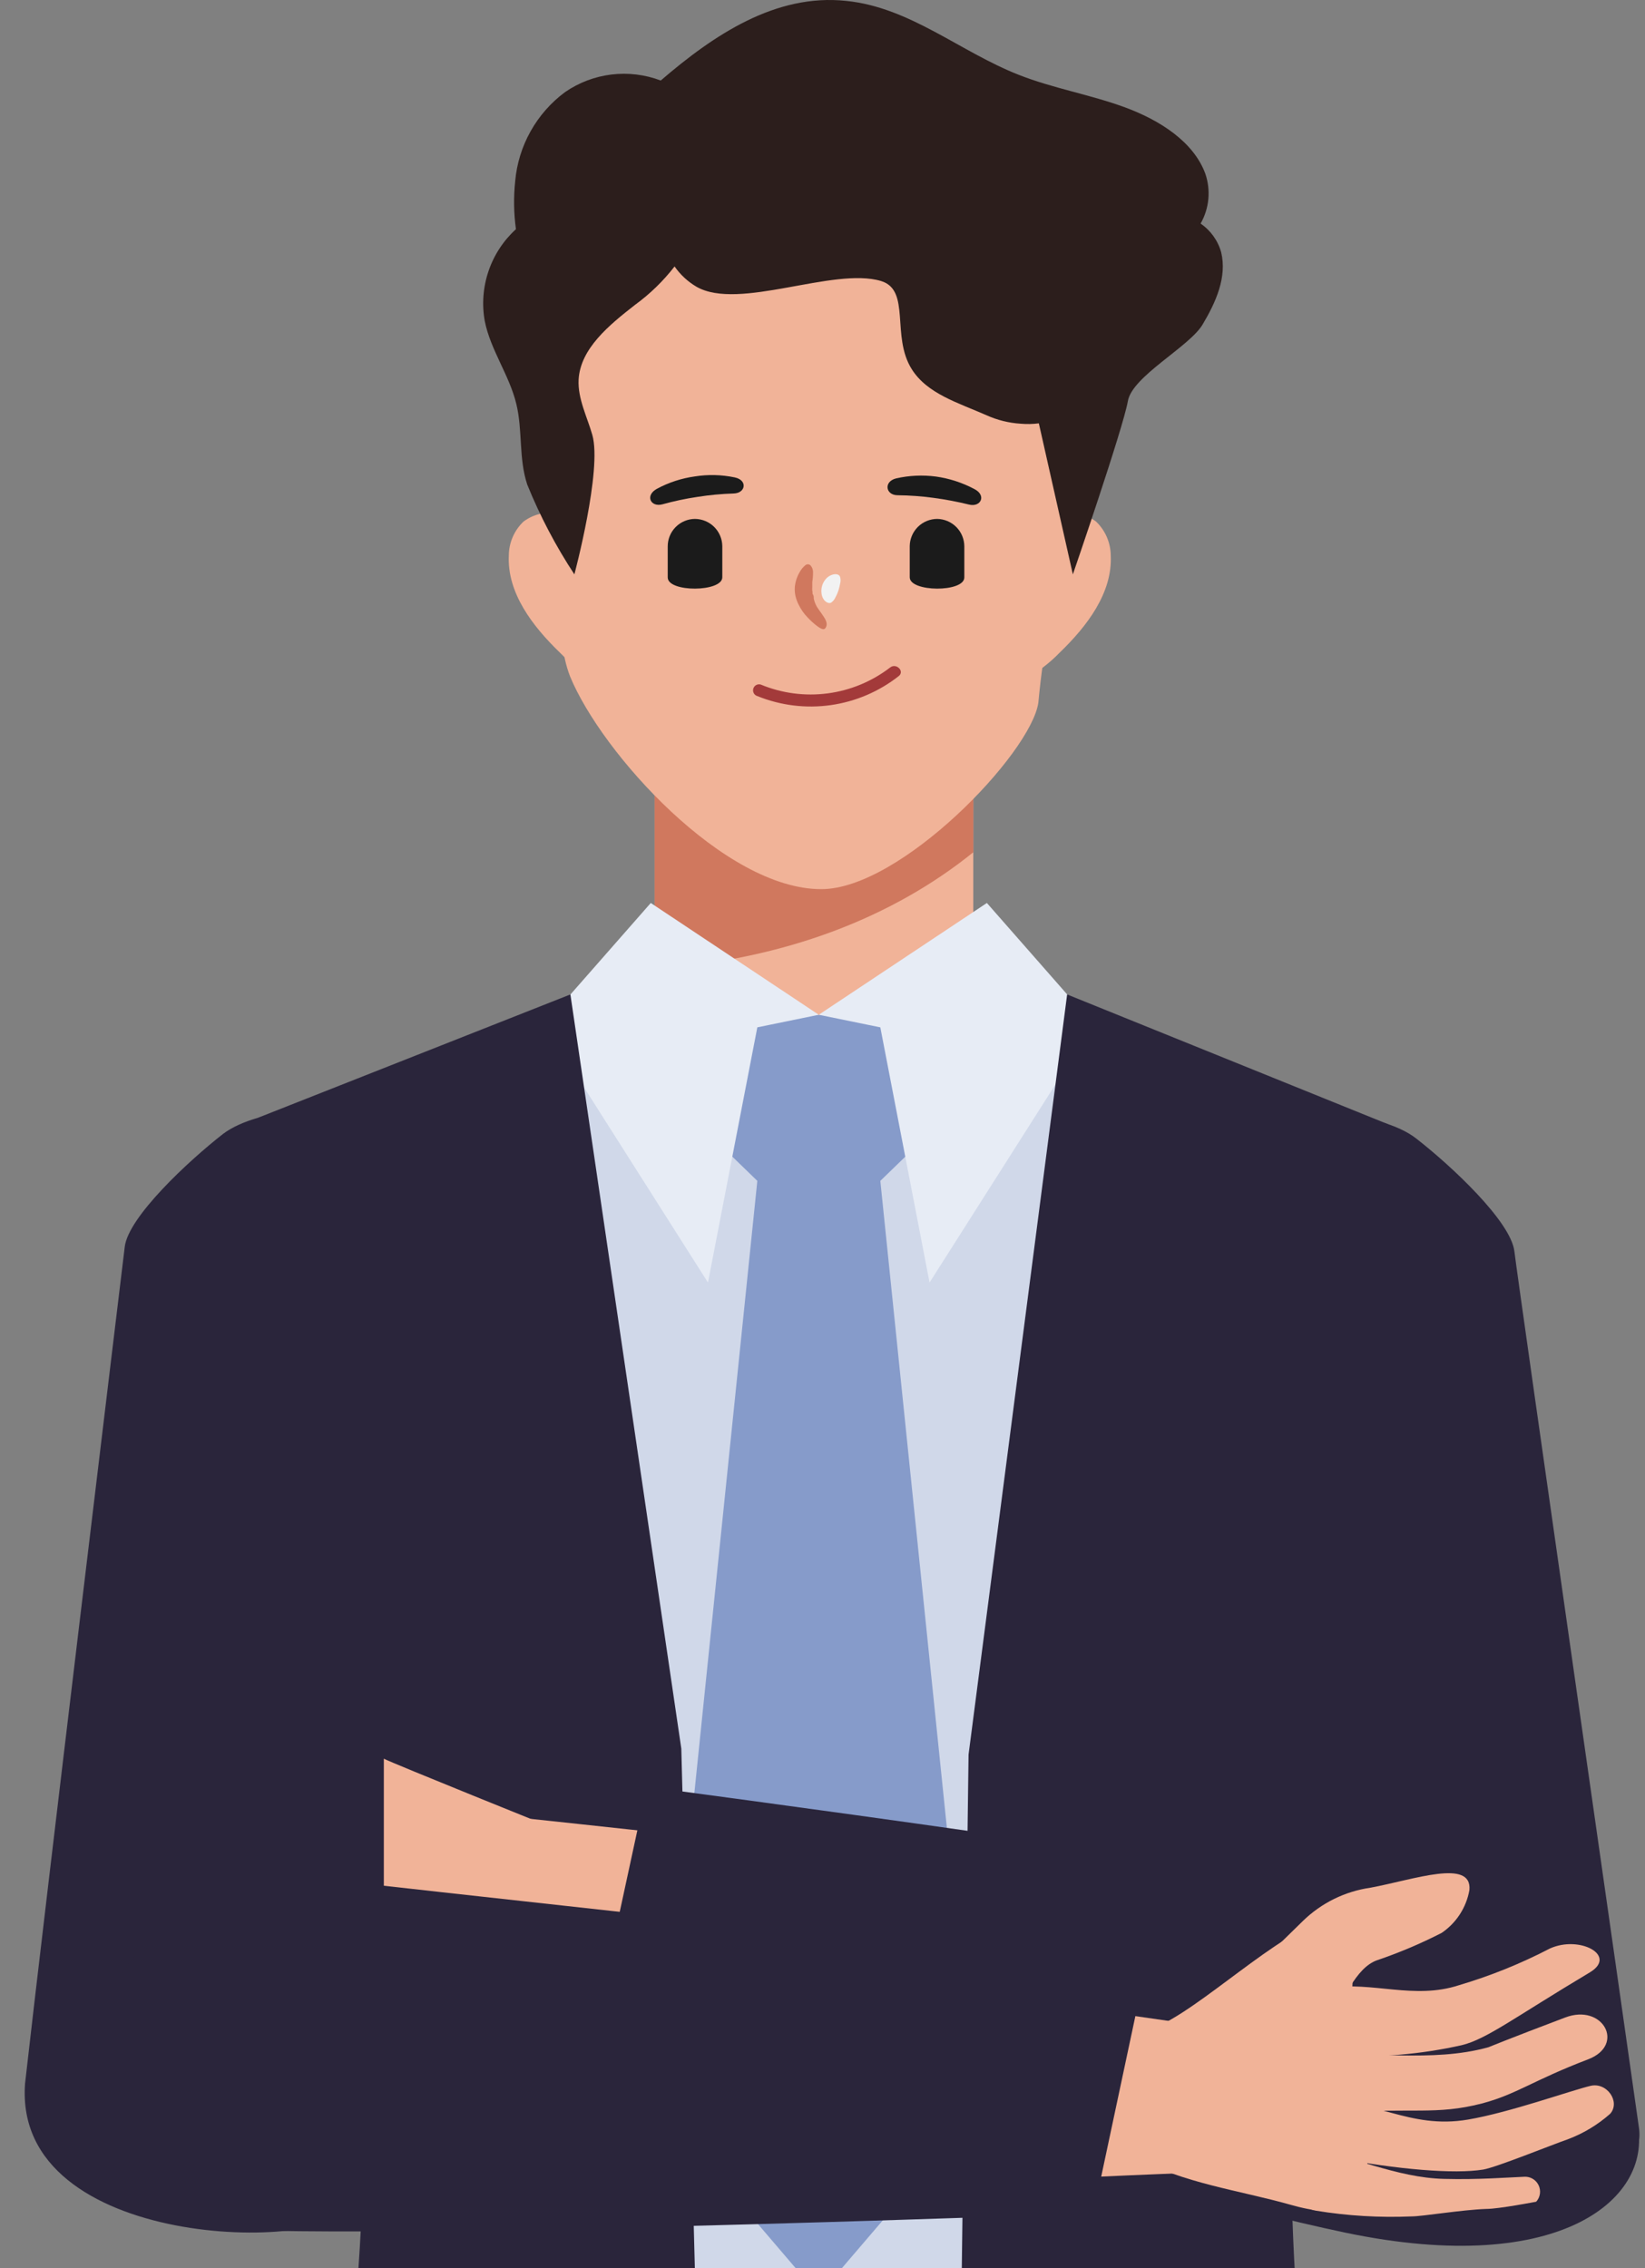
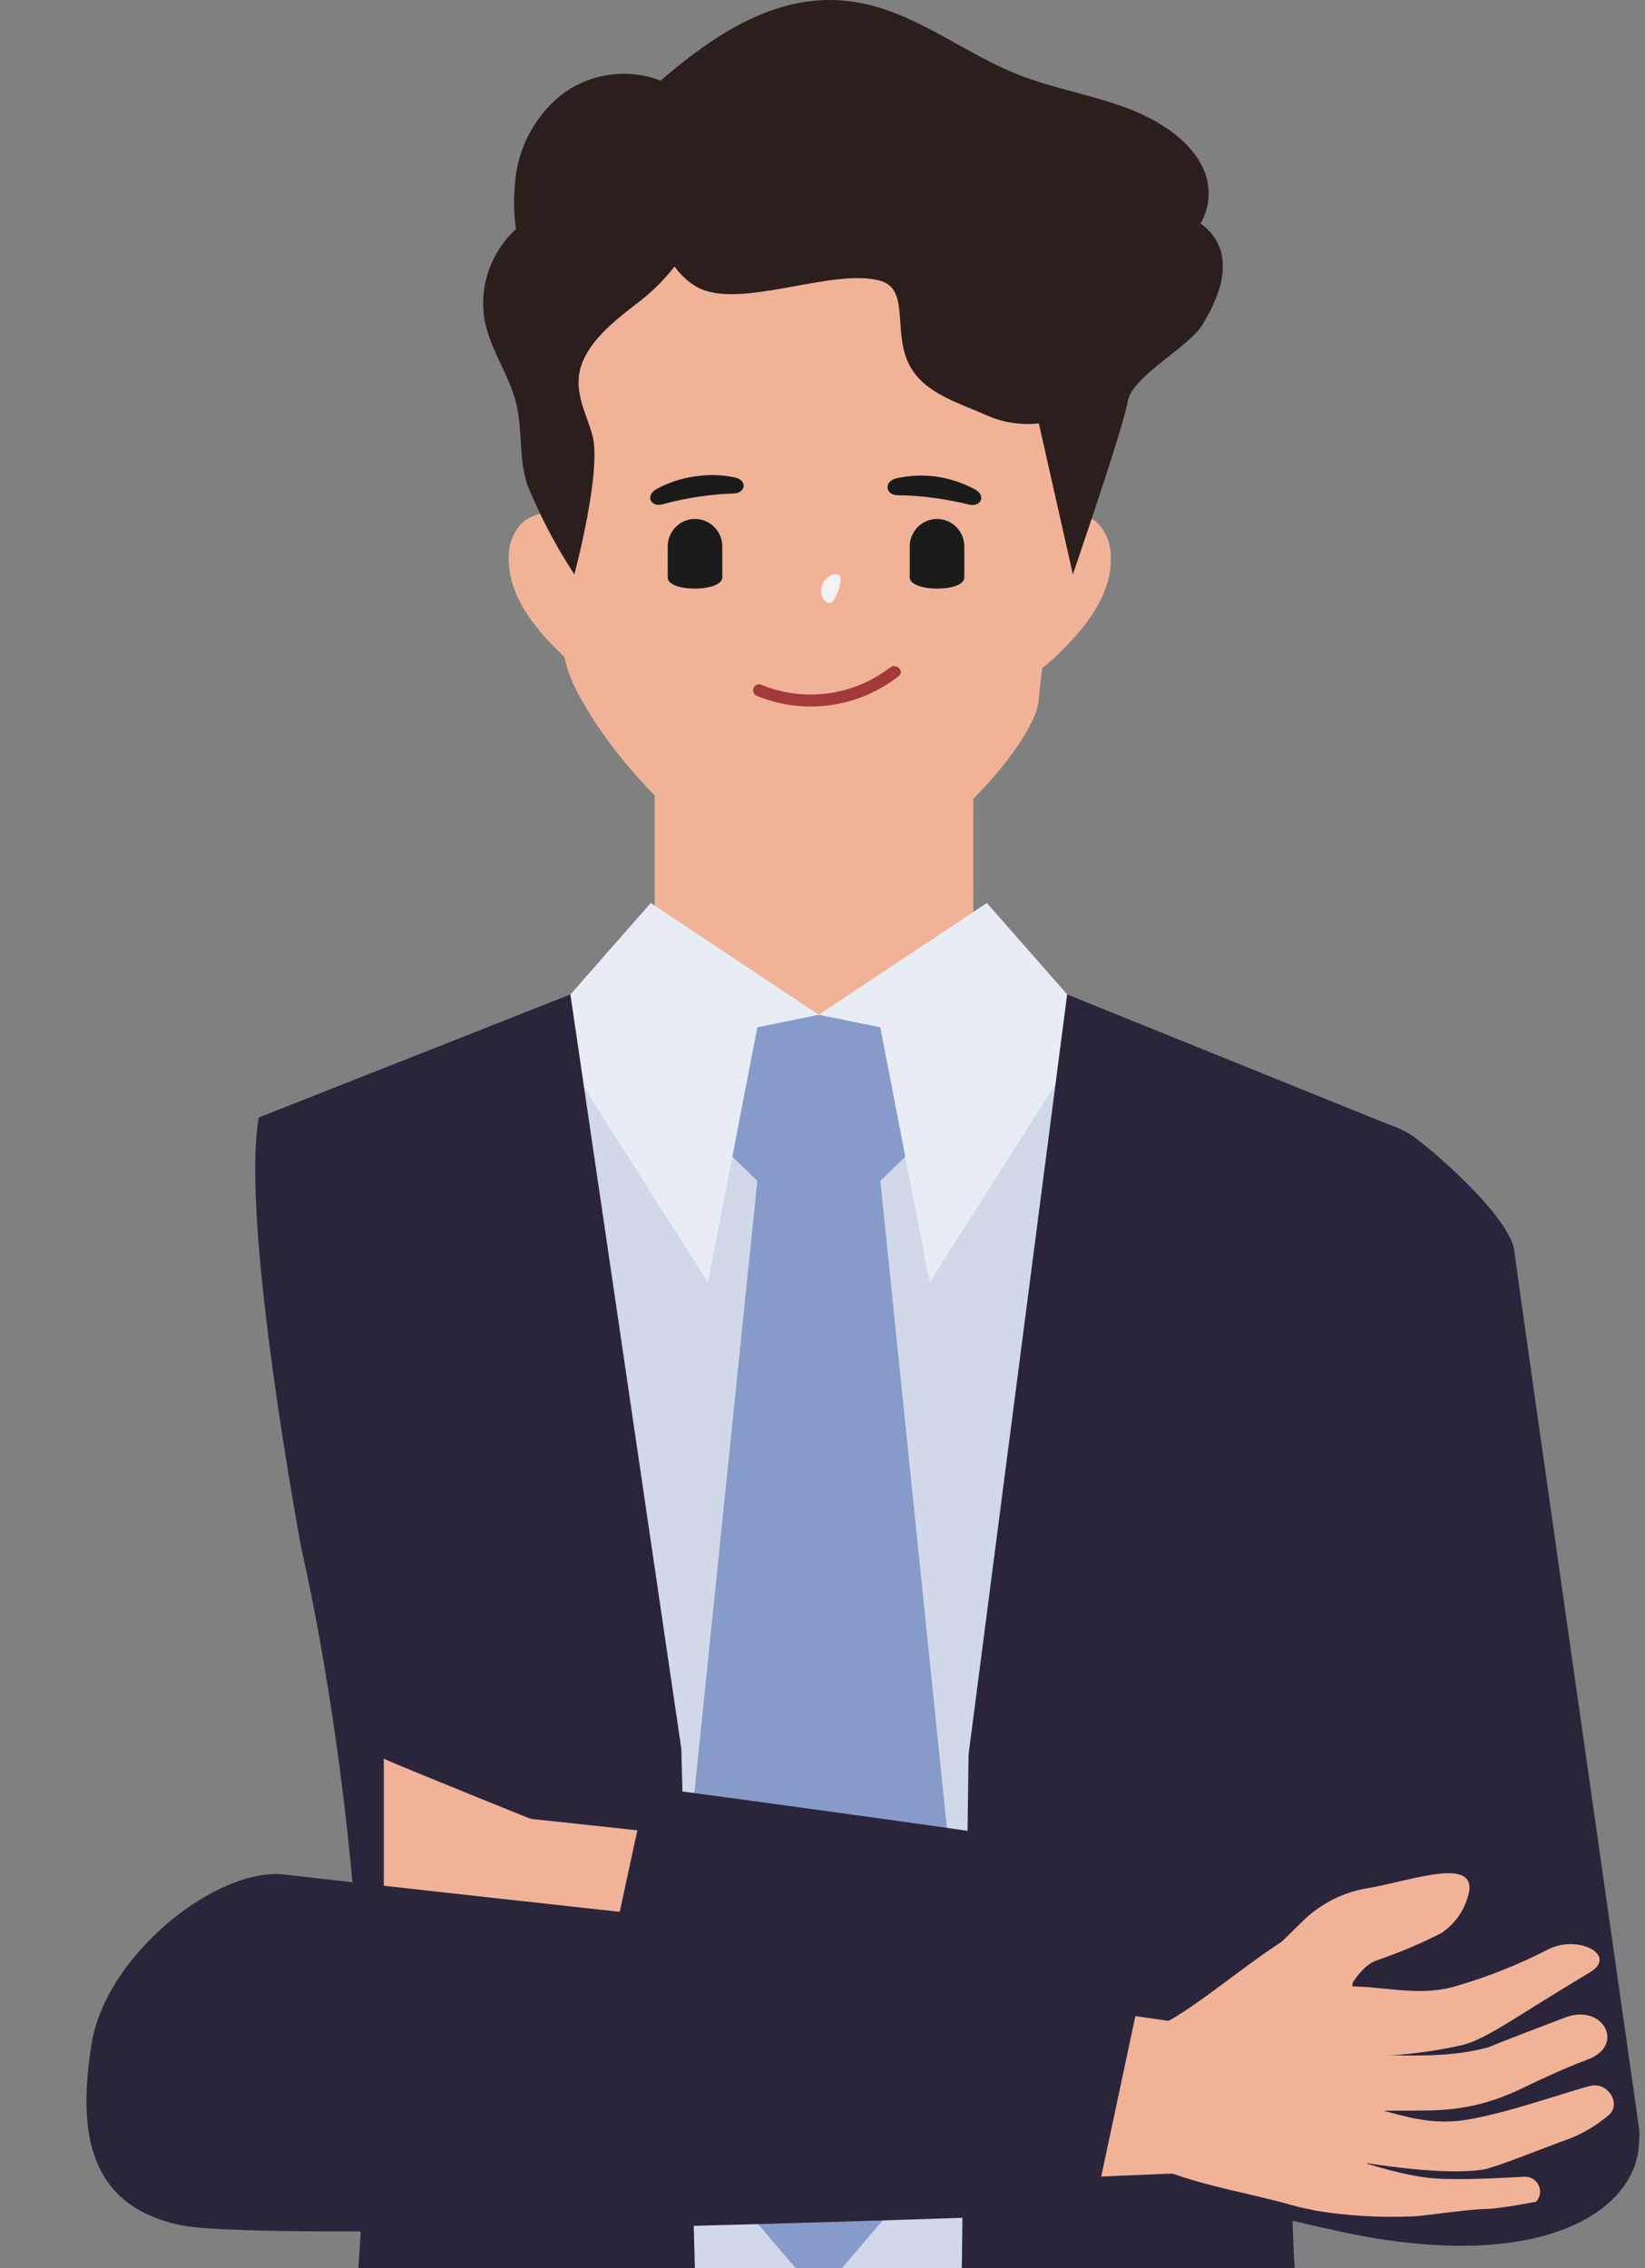
<svg xmlns="http://www.w3.org/2000/svg" width="132" height="182" viewBox="0 0 132 182" fill="none">
  <rect x="0" y="0" width="132" height="182" fill="#808080" stroke="none" />
  <path d="M78.1 59.032H52.53V89.442H78.1V59.032Z" fill="#F1B398" />
-   <path d="M78.1 59.042V68.392C71.74 73.532 63.1 77.012 52.53 77.742V59.042H78.1Z" fill="#D0785E" />
  <path d="M78.8 54.932C79.962 55.209 81.185 55.052 82.24 54.492C83.269 53.935 84.207 53.224 85.02 52.382C87.23 50.252 89.28 47.572 89.13 44.562C89.122 44.055 89.014 43.554 88.812 43.089C88.609 42.623 88.316 42.203 87.95 41.852C87.451 41.481 86.865 41.245 86.248 41.168C85.631 41.091 85.005 41.175 84.43 41.412C83.293 41.895 82.336 42.72 81.69 43.772L78.8 54.932Z" fill="#F1B398" />
  <path d="M51.16 54.932C49.998 55.209 48.775 55.052 47.72 54.492C46.691 53.935 45.753 53.224 44.94 52.382C42.73 50.252 40.68 47.572 40.83 44.562C40.835 44.054 40.942 43.553 41.145 43.087C41.348 42.622 41.642 42.202 42.01 41.852C42.509 41.481 43.095 41.245 43.712 41.168C44.329 41.091 44.955 41.175 45.53 41.412C46.666 41.895 47.624 42.72 48.27 43.772L51.16 54.932Z" fill="#F1B398" />
  <path d="M83.32 56.392C84.19 46.982 86.65 41.502 88.16 36.062C89.25 31.992 90.34 25.062 85.61 18.902C80.93 12.532 69.19 8.902 58.44 11.902C47.69 14.902 41.6 21.332 42.9 28.542C43.57 32.852 44.19 38.822 44.9 43.272C45.5 46.972 44.37 50.692 45.74 54.272C48.29 60.472 58.14 71.352 65.89 71.352C72.25 71.372 82.71 60.492 83.32 56.392Z" fill="#F1B398" />
  <g style="mix-blend-mode:soft-light">
    <path d="M67.27 47.412C67.21 47.592 67.133 47.766 67.04 47.932C66.966 48.105 66.845 48.255 66.69 48.362C66.53 48.442 66.29 48.362 66.1 48.112C65.999 47.96 65.937 47.784 65.92 47.602C65.893 47.38 65.916 47.155 65.989 46.943C66.062 46.732 66.182 46.54 66.34 46.382C66.473 46.255 66.634 46.163 66.81 46.112C67.12 46.022 67.35 46.112 67.41 46.292C67.464 46.475 67.464 46.669 67.41 46.852C67.378 47.042 67.331 47.229 67.27 47.412Z" fill="#F2F2F2" />
  </g>
-   <path d="M65.3 48.052C65.3 47.922 65.3 47.802 65.23 47.702C65.16 47.602 65.23 47.502 65.18 47.412C65.174 47.306 65.174 47.199 65.18 47.092C65.18 46.972 65.18 46.842 65.18 46.702C65.223 46.444 65.243 46.183 65.24 45.922C65.245 45.715 65.169 45.515 65.03 45.362C64.973 45.312 64.9 45.285 64.825 45.285C64.749 45.285 64.676 45.312 64.62 45.362C64.426 45.522 64.266 45.719 64.15 45.942C63.945 46.298 63.819 46.694 63.78 47.102C63.761 47.343 63.778 47.586 63.83 47.822C63.883 48.054 63.963 48.279 64.07 48.492C64.167 48.695 64.28 48.889 64.41 49.072C64.523 49.236 64.65 49.39 64.79 49.532C65.004 49.762 65.234 49.976 65.48 50.172C65.88 50.482 66.12 50.592 66.25 50.382C66.38 50.172 66.37 49.932 66.15 49.572C66.04 49.392 65.89 49.182 65.71 48.932C65.53 48.682 65.54 48.672 65.46 48.522C65.39 48.372 65.336 48.214 65.3 48.052Z" fill="#D0785E" />
  <path d="M71.9 38.392C72.949 38.153 74.033 38.102 75.1 38.242C76.177 38.393 77.22 38.731 78.18 39.242C79.18 39.752 78.71 40.722 77.76 40.492C76.821 40.26 75.869 40.08 74.91 39.952C73.952 39.822 72.987 39.751 72.02 39.742C71.05 39.732 70.9 38.642 71.9 38.392Z" fill="#1B1B1B" />
  <path d="M58.96 38.312C57.907 38.091 56.822 38.063 55.76 38.232C54.688 38.379 53.651 38.718 52.7 39.232C51.75 39.762 52.2 40.722 53.15 40.472C54.08 40.214 55.025 40.013 55.98 39.872C56.933 39.722 57.895 39.632 58.86 39.602C59.84 39.582 60.01 38.532 58.96 38.312Z" fill="#1B1B1B" />
  <path d="M57.96 46.322V43.822C57.952 43.243 57.717 42.69 57.306 42.282C56.894 41.874 56.339 41.645 55.76 41.642C55.18 41.647 54.626 41.882 54.217 42.294C53.809 42.706 53.58 43.262 53.58 43.842V46.342C53.59 47.552 57.97 47.522 57.96 46.322Z" fill="#1B1B1B" />
  <path d="M73 46.322V43.822C73.008 43.243 73.243 42.69 73.654 42.282C74.066 41.874 74.621 41.645 75.2 41.642C75.779 41.65 76.332 41.885 76.74 42.296C77.148 42.708 77.377 43.263 77.38 43.842V46.342C77.37 47.552 72.99 47.522 73 46.322Z" fill="#1B1B1B" />
  <path d="M60.78 55.862C62.644 56.617 64.675 56.866 66.666 56.583C68.658 56.3 70.539 55.496 72.12 54.252C72.61 53.862 71.92 53.182 71.43 53.562C69.971 54.684 68.243 55.402 66.418 55.642C64.594 55.883 62.739 55.638 61.04 54.932C60.978 54.915 60.915 54.91 60.852 54.918C60.789 54.925 60.728 54.945 60.673 54.976C60.617 55.008 60.569 55.049 60.53 55.099C60.491 55.149 60.462 55.206 60.445 55.267C60.428 55.328 60.423 55.392 60.43 55.455C60.438 55.518 60.458 55.579 60.489 55.634C60.52 55.689 60.562 55.738 60.612 55.777C60.661 55.816 60.718 55.845 60.78 55.862Z" fill="#A33A3A" />
  <path d="M113.64 91.362C116.43 93.532 121.24 98.012 121.52 100.422C121.8 102.832 130.95 166.662 131.52 170.792C132.66 179.082 106.24 170.572 105.24 165.172C104.24 159.772 93.24 120.402 93.24 120.402L103.9 89.152C103.9 89.152 110.69 89.062 113.64 91.362Z" fill="#2A253B" />
  <path d="M47.41 200.032H45.95C42.14 199.982 30.81 196.692 29.17 194.132C33.39 172.312 30.82 159.132 28.33 146.432C26.94 139.282 25.33 123.772 25.33 123.772C23.81 120.912 22.04 99.502 23.33 90.672L51.33 78.882L64.33 82.772H66.95L79.95 78.882L107.95 90.672C109.25 99.502 107.49 120.912 105.95 123.772C105.95 123.772 103.95 139.652 102.2 146.872C99.2 159.092 96.04 171.732 100.28 193.342V193.432C99.44 194.702 93.13 197.972 90.05 198.432C80.3 200.012 48.75 200.032 47.41 200.032Z" fill="#D0D8E9" />
  <path d="M70.64 94.762L75.54 90.012L72.62 82.052L65.7 81.432L58.78 82.052L55.87 90.012L60.77 94.762L53.09 169.432L65.7 184.182L78.32 169.432L70.64 94.762Z" fill="#869BCA" />
  <path d="M79.19 72.462L65.7 81.432L70.64 82.442L74.59 102.922L87.75 82.212L79.19 72.462Z" fill="#E7ECF5" />
  <path d="M52.22 72.462L65.7 81.432L60.77 82.442L56.81 102.922L43.66 82.212L52.22 72.462Z" fill="#E7ECF5" />
-   <path d="M17.9 90.992C15.11 93.172 10.3 97.652 10.01 100.052C9.72 102.452 3.58 153.262 2.01 167.202C1.01 180.642 26.46 180.792 28.01 177.082C29.56 173.372 38.35 120.082 38.35 120.082L27.68 88.832C27.68 88.832 20.9 88.732 17.9 90.992Z" fill="#2A253B" />
  <path d="M111.37 90.212L85.63 79.802L77.72 140.802L76.72 216.682C86.6 223.412 104.81 221.092 106.81 218.562C108.81 216.032 105.55 199.032 105.12 195.772C100.65 161.232 107.23 124.362 107.23 124.362C107.23 124.362 112.9 98.572 111.37 90.212Z" fill="#2A253B" />
  <path d="M54.67 140.322L45.77 79.802L20.77 89.672C19.25 98.042 24.21 124.402 24.21 124.402C24.21 124.402 32.9 160.672 27.29 194.732C27.05 197.732 23.58 216.252 25.02 218.322C26.46 220.392 48.02 225.132 56.73 219.322L54.67 140.322Z" fill="#2A253B" />
  <path d="M81.9 34.002C80.953 33.943 80.024 33.713 79.16 33.322C76.89 32.322 74.4 31.602 73.16 29.622C71.49 26.972 73.11 23.282 70.7 22.552C66.88 21.402 59.29 24.962 55.89 23.012C55.193 22.602 54.592 22.046 54.13 21.382C53.223 22.553 52.156 23.59 50.96 24.462C48.87 26.092 46.57 27.972 46.43 30.462C46.35 31.992 47.12 33.462 47.53 34.902C48.33 37.712 46.09 46.092 46.09 46.092C44.596 43.822 43.33 41.41 42.31 38.892C41.61 36.802 41.95 34.542 41.43 32.412C40.88 30.122 39.36 28.082 38.9 25.772C38.658 24.431 38.761 23.05 39.199 21.76C39.636 20.469 40.393 19.311 41.4 18.392C41.225 17.116 41.205 15.823 41.34 14.542C41.464 13.135 41.884 11.771 42.574 10.539C43.263 9.306 44.206 8.234 45.34 7.392C46.449 6.627 47.727 6.142 49.065 5.98C50.403 5.818 51.76 5.984 53.02 6.462C57.25 2.822 62.23 -0.538 67.91 0.072C73.03 0.592 77.03 4.152 81.74 6.002C84.5 7.092 87.5 7.592 90.29 8.622C93.08 9.652 95.78 11.382 96.72 13.942C96.943 14.598 97.025 15.293 96.96 15.983C96.894 16.672 96.683 17.34 96.34 17.942C97.143 18.49 97.728 19.305 97.99 20.242C98.47 22.242 97.57 24.242 96.5 26.042C95.43 27.842 90.81 30.212 90.5 32.212C90.09 34.462 86.09 46.092 86.09 46.092L83.36 33.972C82.876 34.035 82.386 34.045 81.9 34.002Z" fill="#2C1E1C" />
  <path d="M124.419 175.182C124.669 173.492 119.019 157.182 112.309 154.872C105.599 152.562 41.749 145.872 41.749 145.872C41.749 145.872 38.45 151.412 39.58 155.712C39.58 155.712 86.73 171.652 92.969 173.562C99.21 175.472 124.159 176.872 124.419 175.182Z" fill="#F1B398" />
  <path d="M44.49 146.732C44.49 146.732 31.63 141.552 30.8 141.132V159.832L42.64 155.832L44.49 146.732Z" fill="#F1B398" />
  <path d="M51.9 143.382L47.81 162.302C47.81 162.302 90.44 175.492 107.94 179.162C125.44 182.832 132.82 176.242 131.34 170.272C130.291 166.05 128.114 162.192 125.042 159.111C121.97 156.031 118.119 153.843 113.9 152.782C103.06 150.132 51.9 143.382 51.9 143.382Z" fill="#2A253B" />
  <path d="M11.1 175.872C11.17 174.162 16.65 154.872 23.67 153.872C30.69 152.872 102.35 163.412 102.35 163.412C102.35 163.412 99.16 173.262 96.54 174.322C96.54 174.322 60.62 175.692 47.85 177.252C41.37 178.012 11.04 177.582 11.1 175.872Z" fill="#F1B398" />
  <path d="M91.09 173.102C94.97 175.222 99.41 175.752 103.61 176.942C105.32 177.422 107.36 177.812 108.56 176.632C109.176 175.878 109.559 174.96 109.66 173.992C110.29 170.912 107.66 166.492 108.24 162.462C108.68 159.632 108.84 153.612 107.39 153.782C103.56 154.222 97.32 160.392 93.31 162.412C92.724 162.708 92.235 163.166 91.9 163.732C90.58 165.912 87.79 171.312 91.09 173.102Z" fill="#F1B398" />
  <path d="M107.29 164.962C110.646 165.141 114.011 164.858 117.29 164.122C119.29 163.642 121.51 161.902 127.57 158.282C129.82 156.932 126.76 155.282 124.37 156.362C122.034 157.578 119.586 158.566 117.06 159.312C113.47 160.482 110.15 158.992 106.61 159.522C104.24 159.882 104.9 164.902 107.29 164.962Z" fill="#F1B398" />
  <path d="M107.58 169.532C113.29 169.132 115.26 169.742 118.9 168.802C121.66 168.082 123.01 166.942 127.45 165.252C130.45 164.092 128.62 160.742 125.59 161.902C121.04 163.622 119.45 164.282 119.45 164.282C114.8 165.582 109.96 164.452 105.24 165.172C102.06 165.652 104.36 169.732 107.58 169.532Z" fill="#F1B398" />
  <path d="M107.25 173.162C112.1 174.092 116.71 174.482 119.02 174.102C120.08 173.922 124.56 172.102 125.81 171.672C127.059 171.202 128.211 170.508 129.21 169.622C130.04 168.672 128.96 167.082 127.64 167.382C126.1 167.742 121.15 169.522 117.79 170.092C113.04 170.902 110.26 168.342 105.51 168.582C102.32 168.732 104.08 172.562 107.25 173.162Z" fill="#F1B398" />
  <path d="M105.59 177.402C108.127 177.817 110.701 177.971 113.269 177.862C114.139 177.862 117.269 177.332 119.269 177.262C120.269 177.262 123.269 176.682 123.269 176.682C123.432 176.503 123.536 176.279 123.569 176.039C123.601 175.8 123.561 175.556 123.453 175.34C123.345 175.124 123.174 174.946 122.963 174.828C122.752 174.711 122.51 174.66 122.269 174.682C120.999 174.732 118.64 174.922 115.9 174.852C112.02 174.762 108.42 172.952 104.61 172.342C102.09 171.912 103.02 176.992 105.59 177.402Z" fill="#F1B398" />
  <path d="M106.05 163.782C107.8 160.292 108.84 157.912 110.48 157.312C112.264 156.707 114.002 155.972 115.68 155.112C116.263 154.718 116.761 154.21 117.144 153.619C117.527 153.028 117.788 152.366 117.91 151.672C118.14 149.132 113.47 150.832 109.98 151.482C107.923 151.775 106.013 152.717 104.53 154.172C103.02 155.622 97.85 160.782 97.85 160.782L106.05 163.782Z" fill="#F1B398" />
  <path d="M87.74 177.602L91.9 158.052C91.9 158.052 28.369 151.102 22.899 150.432C17.43 149.762 8.499 156.862 7.349 164.012C6.199 171.162 7.119 177.012 14.489 178.562C21.86 180.112 87.74 177.602 87.74 177.602Z" fill="#2A253B" />
</svg>